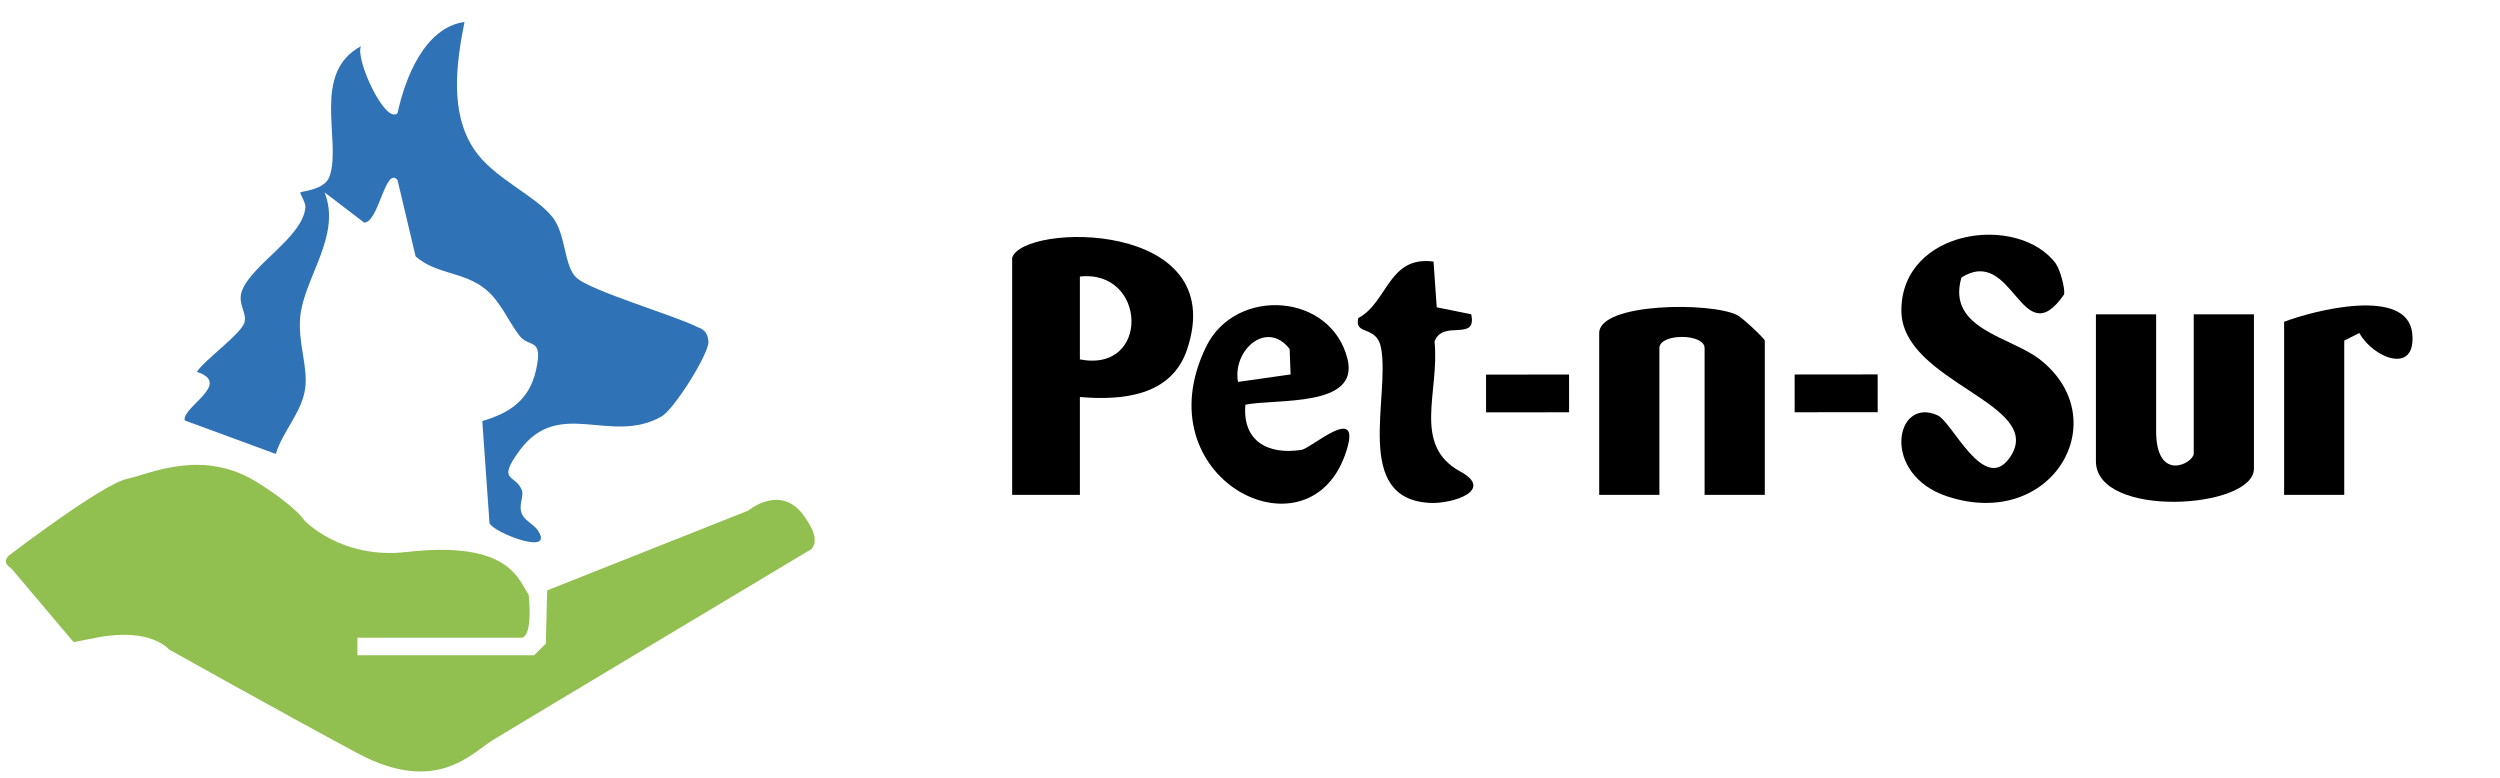
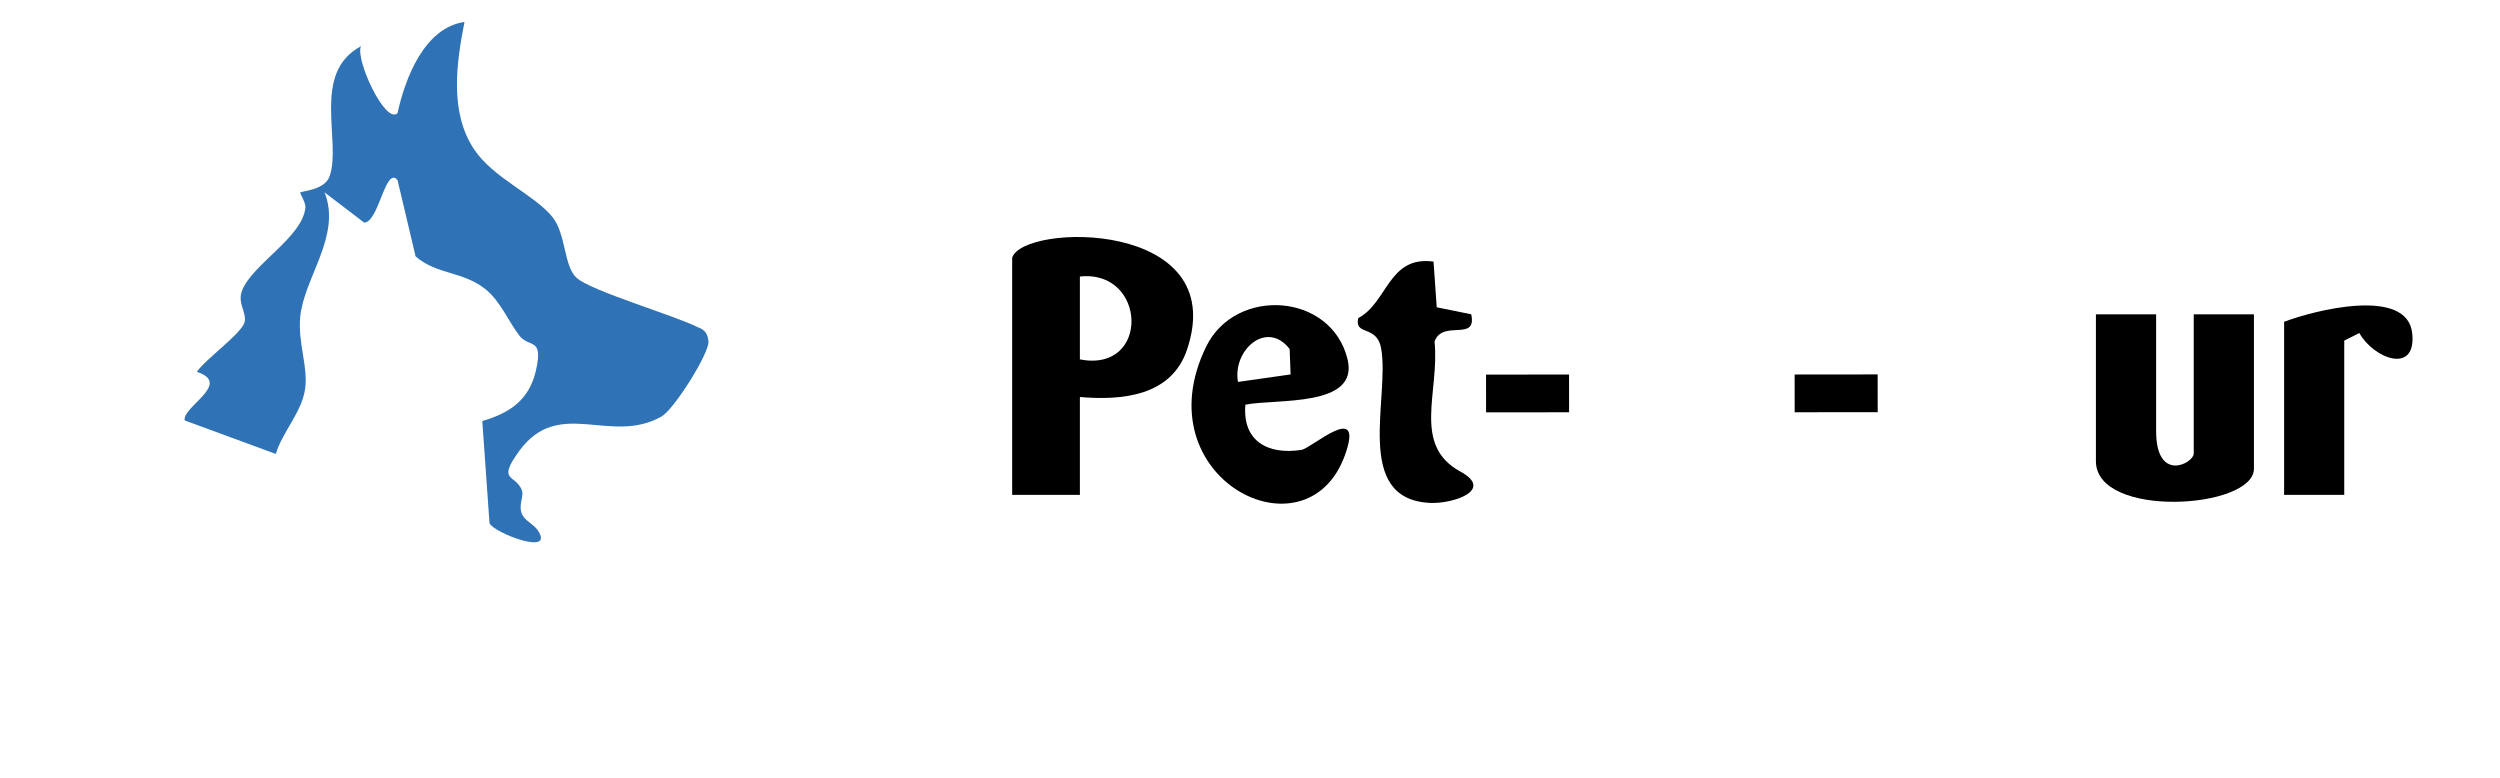
<svg xmlns="http://www.w3.org/2000/svg" id="Layer_1" version="1.1" viewBox="0 0 343 106.76">
  <defs>
    <style>
      .st0 {
        fill: #91c050;
      }

      .st1 {
        fill: #2f72b6;
      }
    </style>
  </defs>
  <g>
    <path class="st1" d="M63.73,3c-1.11,5.64-2.08,12.38,1.31,17.48,2.66,3.98,8.29,6.23,10.75,9.29,1.9,2.36,1.54,6.77,3.33,8.36,2.05,1.82,13.4,5.13,16.61,6.76.99.33,1.39.94,1.47,1.96.13,1.59-4.71,9.33-6.45,10.3-7,3.96-14.07-2.73-19.5,4.71-3.14,4.3-.53,3.16.35,5.39.33.85-.54,2.05.03,3.32.38.85,1.63,1.41,2.12,2.14,2.56,3.72-6.15.33-6.59-.94l-.99-14c3.77-1.11,6.45-2.88,7.37-6.98,1.04-4.62-.94-2.97-2.3-4.77-1.55-2.04-2.56-4.64-4.58-6.3-3.07-2.52-6.79-2.02-9.64-4.55l-2.48-10.47c-1.66-1.97-2.58,5.85-4.58,5.84l-5.43-4.15c2.37,5.95-2.85,11.74-3.34,17.11-.33,3.58,1.09,6.78.68,9.79-.43,3.25-3.13,5.96-4.03,8.99l-12.5-4.6c-.38-1.86,6.59-5.06,1.67-6.66,1.13-1.72,6.2-5.28,6.55-6.85.31-1.37-1.06-2.57-.32-4.38,1.49-3.62,8.27-7.26,8.66-11.31.07-.69-.78-1.95-.7-2.07.15-.21,3.37-.29,4.03-2.25,1.66-4.84-2.58-14.15,4.3-17.82-.84,1.72,3.32,10.77,5.01,9.19,1.04-4.78,3.67-11.73,9.19-12.52Z" />
    <path d="M138.87,35.37c1.45-4.79,30.06-5.32,23.98,12.63-2.15,6.33-8.86,6.97-14.69,6.47v13.43h-9.29v-32.53h.01ZM148.16,49.31c9.69,1.88,9.19-12.36,0-11.37v11.37Z" />
-     <path d="M282.07,36.2c.55.73,1.29,3.37,1.12,4.2-5.84,8.44-6.92-6.85-14.08-2.32-2.07,7.06,6.73,8.11,10.73,11.21,10.55,8.21,1.79,23.55-12.64,18.83-9.26-3.04-7.18-13.83-1.33-11.12,2,.93,6.36,10.85,9.88,5.77,5.14-7.43-14.91-10.24-14.88-20.2.03-11.19,16.03-13.33,21.21-6.39h0Z" />
-     <path d="M242.13,67.9h-8.26v-20.14c0-2.04-6.2-2.05-6.2,0v20.14h-8.26v-22.2c0-4.18,15.39-4.3,18.97-2.45.72.37,3.75,3.23,3.75,3.48v21.17Z" />
    <path d="M295.82,43.12v16.01c0,7.19,5.16,4.41,5.16,3.1v-19.1h8.26v21.17c0,5.55-21.68,6.92-21.68-1.03v-20.14h8.26Z" />
    <path d="M170.87,55.51c-.44,4.98,3.05,6.94,7.7,6.21,1.39-.22,8.68-6.87,5.96.72-5.27,14.64-27.84,3.13-19.04-14.89,4.03-8.25,17.19-7.4,19.4,1.76,1.59,6.62-9.78,5.37-14.02,6.21h0ZM177.07,51.37l-.13-3.48c-3.1-4.05-7.86.11-7.09,4.51l7.23-1.03Z" />
    <path d="M196.68,35.89l.44,6.27,4.73.96c.84,3.85-3.95.64-5.03,3.75.71,6.92-3.13,14.19,3.53,17.82,4.74,2.58-1.05,4.46-4.16,4.31-10.64-.52-5.44-14.51-6.71-21.27-.6-3.19-3.7-1.62-3.13-4.09,4.06-2.14,4.12-8.59,10.33-7.75h0Z" />
    <path d="M321.64,67.9h-8.26v-23.75c4-1.53,16.92-4.89,17.58,1.6.58,5.68-5.29,3.47-7.26-.06l-2.07,1.04v21.17Z" />
    <rect x="203.89" y="51.39" width="11.39" height="5.18" transform="translate(-.06 .22) rotate(-.06)" />
    <rect x="246.23" y="51.38" width="11.39" height="5.18" transform="translate(-.06 .26) rotate(-.06)" />
  </g>
-   <path class="st0" d="M1.52,76s12.39-9.49,15.85-10.28,10.48-4.21,17.96.48c5.38,3.38,6.45,5.22,6.45,5.22,0,0,5.03,5.34,13.94,4.32,14.35-1.65,15.41,3.92,16.81,5.84,0,0,.65,5.41-.88,5.92h-22.61v2.4h24.25l1.6-1.6.18-7.3,27.6-10.95s4.35-3.67,7.52.57.63,5.02.63,5.02c0,0-40.38,24.16-43.23,25.91s-7.73,7.59-18.56,1.78c-10.83-5.81-25.85-14.23-25.85-14.23,0,0-2.47-3.07-9.91-1.62l-3.17.62-8.58-10.15s-1.62-.84,0-1.96h0Z" />
</svg>